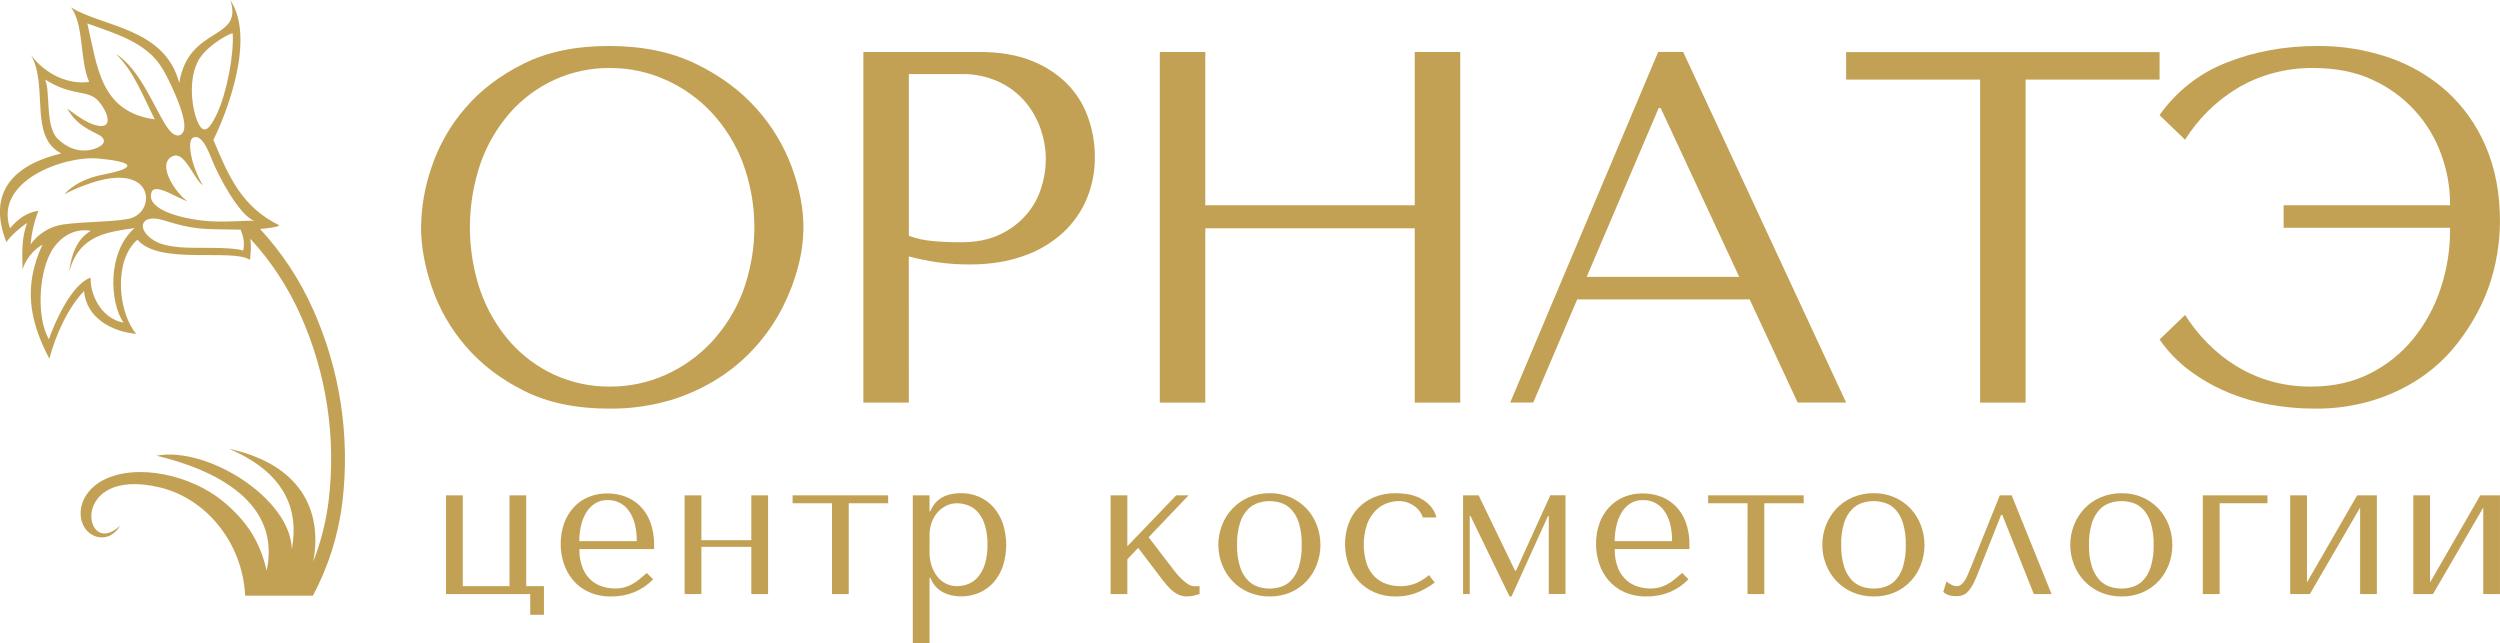
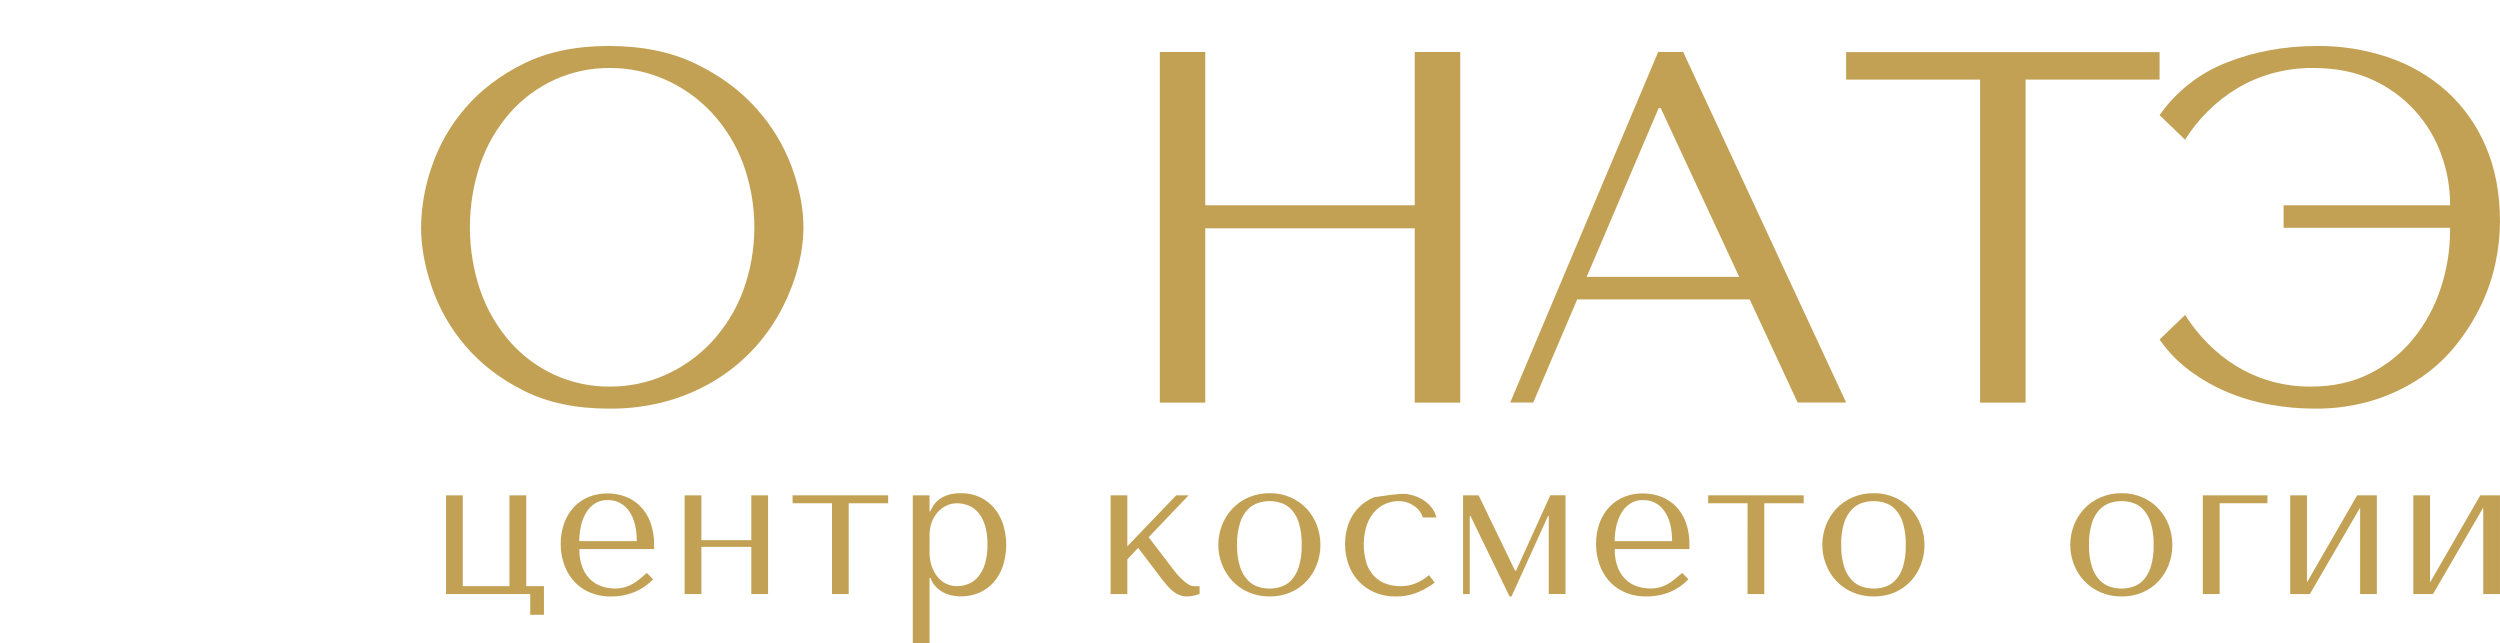
<svg xmlns="http://www.w3.org/2000/svg" width="373" height="96" viewBox="0 0 373 96" fill="none">
  <g clip-path="url(#clip0_45_235)">
    <path d="M64.413 24.872C65.504 21.643 67.214 18.66 69.447 16.089C71.733 13.425 74.642 11.22 78.174 9.474C81.705 7.729 85.932 6.857 90.853 6.861C95.823 6.861 100.137 7.745 103.793 9.512C107.449 11.28 110.472 13.51 112.862 16.202C115.17 18.764 116.967 21.744 118.157 24.982C119.301 28.145 119.873 31.122 119.873 33.913C119.857 35.881 119.594 37.839 119.091 39.741C118.543 41.85 117.767 43.893 116.777 45.834C115.718 47.908 114.403 49.841 112.862 51.585C111.221 53.447 109.327 55.069 107.237 56.404C104.967 57.85 102.507 58.972 99.927 59.735C96.983 60.588 93.93 61.003 90.866 60.967C85.941 60.967 81.715 60.083 78.186 58.313C74.658 56.544 71.749 54.315 69.46 51.626C67.237 49.048 65.528 46.067 64.425 42.844C63.355 39.679 62.821 36.702 62.822 33.913C62.859 30.832 63.396 27.779 64.413 24.872V24.872ZM71.72 43.515C72.699 46.275 74.193 48.824 76.12 51.027C77.959 53.1 80.207 54.767 82.722 55.923C85.321 57.107 88.147 57.706 91.001 57.678C93.864 57.691 96.697 57.093 99.311 55.923C101.901 54.766 104.233 53.101 106.171 51.027C108.191 48.845 109.773 46.295 110.832 43.515C113.123 37.316 113.123 30.5 110.832 24.3C109.773 21.52 108.191 18.97 106.171 16.788C104.232 14.719 101.9 13.059 99.311 11.905C96.695 10.733 93.859 10.134 90.994 10.148C88.139 10.121 85.313 10.721 82.715 11.905C80.199 13.06 77.951 14.727 76.113 16.799C74.185 19.001 72.692 21.55 71.712 24.311C69.573 30.536 69.573 37.3 71.712 43.525L71.72 43.515Z" fill="#C2A154" />
-     <path d="M135.6 60.071H128.814V7.758H146.267C149.148 7.758 151.659 8.181 153.8 9.026C155.795 9.78 157.613 10.939 159.141 12.428C160.553 13.842 161.635 15.552 162.309 17.434C163.008 19.362 163.362 21.399 163.355 23.45C163.37 25.565 162.964 27.661 162.161 29.617C161.358 31.546 160.15 33.279 158.617 34.697C156.919 36.246 154.922 37.429 152.749 38.174C150.41 39.028 147.725 39.455 144.692 39.455C143.046 39.465 141.4 39.352 139.771 39.117C138.363 38.91 136.968 38.624 135.593 38.258L135.6 60.071ZM135.6 35.184C136.729 35.599 137.908 35.859 139.106 35.958C140.4 36.082 141.817 36.145 143.358 36.145C145.596 36.145 147.51 35.771 149.1 35.025C150.606 34.342 151.953 33.35 153.053 32.115C154.079 30.953 154.853 29.591 155.329 28.115C155.792 26.705 156.031 25.23 156.037 23.745C156.029 22.204 155.765 20.676 155.255 19.223C154.738 17.72 153.94 16.328 152.905 15.123C151.814 13.867 150.466 12.861 148.952 12.172C147.217 11.394 145.332 11.011 143.432 11.05H135.6V35.184Z" fill="#C2A154" />
    <path d="M179.829 60.071H173.043V7.758H179.829V30.626H211.079V7.758H217.867V60.071H211.079V34.062H179.829V60.071Z" fill="#C2A154" />
    <path d="M235.319 44.668L228.756 60.063H225.324L247.4 7.75H251.13L275.443 60.063H268.21L261.051 44.668H235.319ZM247.773 16.12H247.474L236.735 41.304H259.491L247.773 16.12Z" fill="#C2A154" />
    <path d="M295.433 60.071V11.875H275.443V7.775H322.208V11.875H302.219V60.071H295.433Z" fill="#C2A154" />
    <path d="M356.403 8.577C359.596 9.659 362.539 11.374 365.055 13.622C367.564 15.909 369.549 18.714 370.872 21.843C372.289 25.107 372.997 28.856 372.997 33.09C372.985 35.151 372.76 37.204 372.327 39.219C371.87 41.389 371.157 43.497 370.202 45.498C369.194 47.594 367.956 49.57 366.51 51.391C365.005 53.295 363.219 54.959 361.212 56.322C359.05 57.778 356.689 58.911 354.201 59.686C351.327 60.572 348.333 61.004 345.327 60.967C343.088 60.967 340.854 60.766 338.651 60.368C336.476 59.981 334.35 59.355 332.312 58.5C330.314 57.663 328.425 56.584 326.687 55.287C324.952 53.998 323.44 52.432 322.21 50.653L326.015 46.992C326.971 48.501 328.086 49.903 329.339 51.175C330.613 52.478 332.041 53.62 333.591 54.578C335.195 55.567 336.927 56.333 338.738 56.855C340.714 57.42 342.76 57.697 344.815 57.678C348.098 57.678 351.019 57.03 353.578 55.736C356.084 54.485 358.296 52.714 360.067 50.54C361.863 48.318 363.241 45.786 364.132 43.069C365.075 40.262 365.553 37.32 365.549 34.358V33.984H340.714V30.626H365.549V30.321C365.536 27.874 365.104 25.447 364.27 23.147C363.404 20.686 362.052 18.425 360.295 16.499C358.538 14.573 356.412 13.021 354.043 11.936C351.507 10.741 348.524 10.143 345.094 10.143C343.014 10.128 340.943 10.405 338.94 10.965C337.092 11.483 335.324 12.25 333.683 13.245C332.11 14.2 330.657 15.342 329.357 16.645C328.089 17.915 326.967 19.323 326.01 20.841L322.205 17.18C324.699 13.624 328.191 10.889 332.238 9.325C336.389 7.681 340.901 6.859 345.774 6.861C349.388 6.834 352.981 7.414 356.403 8.577V8.577Z" fill="#C2A154" />
-     <path d="M36.578 88.872H46.69C49 84.544 50.489 79.824 51.08 74.952C52.26 65.128 50.745 55.167 46.697 46.14C44.736 41.743 42.07 37.697 38.804 34.163C40.05 34.061 41.53 33.863 41.666 33.605C36.112 30.92 34.092 26.308 31.84 20.869C33.606 17.326 38.265 5.884 34.356 -0.011C36.373 6.181 28.176 3.709 26.739 12.373C24.581 4.114 15.253 4.029 10.597 1.101C12.584 3.783 11.837 8.879 13.303 12.222C10.096 12.673 6.655 10.972 4.609 8.195C7.286 12.794 4.231 20.446 9.153 22.89C2.183 24.543 -2.003 28.591 0.948 36.118C1.618 35.178 2.924 34.012 4.042 33.256C3.216 35.587 3.292 37.494 3.367 40.173C3.882 38.626 4.939 37.317 6.343 36.489C3.515 42.564 4.297 47.731 7.366 53.519C8.263 50.117 10.078 45.969 12.536 43.43C12.899 47.455 16.706 49.489 20.336 49.814C17.578 46.596 16.918 38.828 20.513 35.759C23.742 39.63 34.706 36.997 37.311 38.782C37.431 37.453 37.493 36.656 37.352 35.626C40.44 38.98 42.962 42.815 44.821 46.981C48.713 55.661 50.17 65.24 49.037 74.689C48.65 77.809 47.877 80.869 46.736 83.799C48.206 76.036 44.69 69.226 34.156 66.959C42.389 70.456 44.67 75.885 43.537 81.954C43.392 74.394 30.96 66.57 23.354 67.989C32.221 70.105 41.965 74.975 39.784 85.154C38.833 81.014 37.025 77.873 33.184 74.727C28.603 70.971 20.551 69.029 15.471 71.596C13.497 72.593 12.014 74.46 12.029 76.636C12.055 80.135 16.082 81.611 17.91 78.429C12.454 83.648 10.142 69.462 23.852 72.723C30.694 74.358 36.176 80.878 36.578 88.872ZM29.84 8.63C31.29 6.46 34.742 4.731 34.716 5.01C34.926 7.977 33.883 13.721 32.392 16.931C31.262 19.37 30.541 19.772 29.878 18.886C28.805 17.459 27.718 11.835 29.84 8.63ZM13.031 3.494C15.793 4.518 18.741 5.382 21.139 7.019C23.538 8.656 24.358 10.26 25.558 12.786C26.805 15.422 28.135 18.917 27.184 19.908C26.493 20.628 25.675 19.934 25.217 19.365C23.415 17.123 21.065 10.301 17.291 8.072C19.95 10.542 21.444 14.589 23.09 17.807C14.898 16.688 14.532 9.85 13.031 3.494ZM8.58 20.677C6.698 18.789 7.557 13.616 6.719 11.856C10.388 14.182 12.433 13.478 14.1 14.556C15.494 15.458 17.815 19.86 13.898 18.563C12.323 18.051 10.007 16.157 10.007 16.157C11.155 18.207 12.564 19.04 14.576 20.031C16.176 20.82 15.483 21.75 14.139 22.191C11.733 22.98 9.756 21.866 8.58 20.677ZM18.434 48.144C14.988 47.501 13.42 43.788 13.525 41.424C10.733 42.367 8.22 47.939 7.302 50.606C5.341 47.321 5.755 39.963 8.104 36.822C10.498 33.628 13.556 34.445 13.556 34.445C11.364 35.641 10.597 38.288 10.306 40.594C11.776 35.09 15.89 34.637 20.076 34.03C15.9 37.719 16.401 45.239 18.434 48.144ZM19.672 32.516C17.882 33.113 12.712 33.028 9.429 33.489C8.46 33.629 7.53 33.965 6.695 34.477C5.86 34.988 5.137 35.664 4.571 36.464C4.708 34.75 5.098 33.066 5.729 31.468C4.062 31.619 2.52 32.792 1.5 34.063C-0.954 26.989 9.636 23.162 14.732 23.659C21.699 24.335 18.838 25.396 15.356 26.054C13.095 26.482 10.822 27.522 9.616 29.003C9.616 29.003 10.638 28.337 13.21 27.433C22.965 23.989 23.29 31.291 19.672 32.505V32.516ZM36.276 37.383C34.309 36.766 29.165 37.096 26.895 36.894C25.573 36.774 24.041 36.533 23.026 35.913C20.232 34.204 20.924 31.77 24.494 32.89C28.984 34.296 29.963 34.171 35.908 34.266C36.306 35.293 36.547 36.279 36.276 37.378V37.383ZM29.95 32.882C25.788 32.349 21.768 30.902 22.627 28.642C23.167 27.225 26.649 29.7 27.943 30.005C26.235 28.849 23.261 24.463 25.752 23.308C27.529 22.48 28.82 26.539 30.259 27.663C29.614 26.547 29.104 25.358 28.741 24.12C28.132 21.75 28.329 20.715 28.871 20.51C30.004 20.085 30.878 21.937 31.612 23.802C32.584 26.27 35.721 32.188 37.968 32.959C36.907 32.818 33.22 33.3 29.95 32.882Z" fill="#C2A154" />
    <path d="M76.014 87.453V73.905H78.512V87.453H81.156V91.724H79.111V88.634H66.549V73.905H69.047V87.453H76.014Z" fill="#C2A154" />
    <path d="M86.449 81.919C86.414 82.927 86.594 83.931 86.979 84.863C87.275 85.554 87.727 86.168 88.298 86.656C88.799 87.073 89.383 87.379 90.011 87.553C90.579 87.715 91.167 87.801 91.757 87.809C92.207 87.814 92.654 87.76 93.09 87.648C93.491 87.541 93.879 87.39 94.248 87.197C94.637 86.988 95.006 86.741 95.347 86.459C95.71 86.165 96.094 85.842 96.505 85.488L97.444 86.428C96.666 87.249 95.724 87.896 94.68 88.327C93.58 88.778 92.401 89.003 91.213 88.99C90.055 89.018 88.906 88.792 87.845 88.327C86.94 87.92 86.136 87.316 85.493 86.559C84.876 85.822 84.407 84.972 84.112 84.056C83.809 83.129 83.656 82.16 83.657 81.184C83.641 80.105 83.82 79.032 84.187 78.017C84.51 77.131 85.011 76.319 85.657 75.632C86.275 74.979 87.027 74.467 87.861 74.131C88.738 73.782 89.674 73.609 90.617 73.619C91.529 73.614 92.435 73.772 93.291 74.087C94.123 74.396 94.879 74.878 95.511 75.502C96.179 76.181 96.695 76.995 97.025 77.889C97.422 78.983 97.614 80.141 97.59 81.305V81.924L86.449 81.919ZM95.005 80.741C95.005 78.835 94.62 77.338 93.852 76.25C93.496 75.724 93.012 75.298 92.446 75.012C91.88 74.726 91.25 74.589 90.617 74.615C89.957 74.598 89.307 74.776 88.748 75.128C88.216 75.478 87.772 75.946 87.449 76.496C87.091 77.104 86.832 77.766 86.682 78.456C86.512 79.205 86.426 79.97 86.426 80.738L95.005 80.741Z" fill="#C2A154" />
    <path d="M104.647 88.634H102.146V73.905H104.647V80.592H112.095V73.905H114.596V88.634H112.095V81.594H104.647V88.634Z" fill="#C2A154" />
    <path d="M124.135 75.084H118.254V73.905H132.511V75.084H126.63V88.634H124.132L124.135 75.084Z" fill="#C2A154" />
    <path d="M136.188 73.905H138.686V76.293H138.803C139.529 74.488 141.058 73.584 143.39 73.582C144.322 73.572 145.246 73.759 146.1 74.131C146.916 74.489 147.644 75.021 148.233 75.691C148.851 76.403 149.325 77.229 149.629 78.122C150.294 80.185 150.294 82.405 149.629 84.468C149.329 85.364 148.855 86.19 148.233 86.9C147.64 87.559 146.913 88.084 146.1 88.437C144.809 88.985 143.382 89.124 142.009 88.834C141.554 88.739 141.113 88.581 140.7 88.365C139.828 87.907 139.157 87.14 138.819 86.213H138.686V95.992H136.188V73.905ZM138.686 82.36C138.674 83.09 138.788 83.818 139.023 84.509C139.223 85.094 139.527 85.639 139.921 86.116C140.267 86.538 140.703 86.877 141.198 87.108C141.692 87.34 142.231 87.457 142.776 87.453C143.372 87.456 143.962 87.341 144.513 87.115C145.078 86.875 145.578 86.502 145.967 86.026C146.424 85.454 146.764 84.798 146.967 84.094C147.23 83.165 147.353 82.203 147.333 81.238C147.351 80.285 147.228 79.335 146.967 78.419C146.767 77.722 146.432 77.07 145.98 76.503C145.592 76.03 145.092 75.661 144.525 75.43C143.97 75.203 143.376 75.087 142.776 75.089C142.222 75.086 141.674 75.212 141.176 75.458C140.678 75.702 140.233 76.042 139.867 76.46C139.484 76.899 139.189 77.409 139 77.961C138.791 78.552 138.687 79.176 138.691 79.803L138.686 82.36Z" fill="#C2A154" />
    <path d="M175.489 73.905H177.34L171.375 80.151L175.225 85.188C175.42 85.444 175.64 85.701 175.885 85.97C176.127 86.229 176.383 86.475 176.652 86.705C176.889 86.913 177.146 87.096 177.419 87.251C177.643 87.379 177.895 87.449 178.153 87.456H178.976V88.634C178.721 88.713 178.429 88.79 178.094 88.87C177.759 88.949 177.416 88.989 177.071 88.988C176.694 88.99 176.321 88.92 175.969 88.783C175.627 88.643 175.306 88.454 175.018 88.222C174.721 87.982 174.445 87.716 174.195 87.427C173.941 87.132 173.696 86.837 173.461 86.543L169.815 81.742L168.199 83.451V88.634H165.701V73.905H168.199V81.507L175.489 73.905Z" fill="#C2A154" />
    <path d="M197.007 81.305C197.008 82.304 196.826 83.296 196.47 84.23C196.13 85.141 195.616 85.976 194.957 86.69C194.285 87.407 193.474 87.979 192.574 88.37C191.588 88.794 190.524 89.005 189.452 88.99C188.355 89.007 187.268 88.791 186.261 88.358C185.351 87.964 184.531 87.387 183.852 86.664C183.189 85.95 182.668 85.115 182.318 84.205C181.592 82.328 181.592 80.248 182.318 78.371C182.668 77.461 183.189 76.626 183.852 75.912C184.531 75.188 185.351 74.612 186.261 74.218C187.268 73.786 188.356 73.57 189.452 73.585C190.528 73.57 191.595 73.786 192.581 74.218C193.48 74.618 194.291 75.193 194.964 75.912C195.624 76.625 196.138 77.46 196.478 78.371C196.832 79.308 197.011 80.302 197.007 81.305V81.305ZM194.213 81.305C194.247 80.174 194.098 79.044 193.773 77.961C193.545 77.22 193.154 76.541 192.627 75.973C192.197 75.527 191.66 75.198 191.068 75.017C189.995 74.683 188.847 74.683 187.774 75.017C187.179 75.2 186.639 75.528 186.202 75.973C185.666 76.538 185.265 77.218 185.028 77.961C184.691 79.042 184.536 80.172 184.571 81.305C184.537 82.427 184.692 83.548 185.028 84.62C185.265 85.363 185.666 86.042 186.202 86.608C186.639 87.052 187.179 87.381 187.774 87.563C188.847 87.898 189.995 87.898 191.068 87.563C191.66 87.383 192.197 87.054 192.627 86.608C193.154 86.04 193.545 85.361 193.773 84.62C194.097 83.546 194.246 82.426 194.213 81.305V81.305Z" fill="#C2A154" />
-     <path d="M211.16 87.058C211.904 86.754 212.595 86.331 213.205 85.806L214.057 86.925C213.297 87.492 212.473 87.966 211.602 88.34C210.528 88.792 209.371 89.014 208.206 88.99C207.137 89.007 206.076 88.801 205.09 88.386C204.197 88.004 203.392 87.442 202.725 86.736C202.058 86.023 201.543 85.182 201.211 84.263C200.521 82.318 200.505 80.196 201.165 78.24C201.475 77.341 201.971 76.517 202.622 75.824C203.294 75.119 204.104 74.562 205.003 74.19C206.038 73.769 207.148 73.563 208.265 73.585C208.881 73.588 209.496 73.642 210.104 73.746C210.726 73.852 211.33 74.051 211.893 74.336C212.449 74.619 212.951 74.998 213.376 75.455C213.829 75.953 214.152 76.555 214.317 77.208H212.29C212.057 76.496 211.591 75.884 210.968 75.471C210.278 74.992 209.454 74.745 208.616 74.764C208.022 74.772 207.435 74.886 206.882 75.102C206.255 75.34 205.688 75.712 205.22 76.193C204.673 76.769 204.248 77.45 203.97 78.194C203.32 80.132 203.305 82.227 203.926 84.174C204.183 84.896 204.6 85.551 205.146 86.088C205.645 86.562 206.242 86.92 206.895 87.135C207.555 87.351 208.246 87.46 208.94 87.458C209.699 87.466 210.451 87.33 211.16 87.058Z" fill="#C2A154" />
+     <path d="M211.16 87.058C211.904 86.754 212.595 86.331 213.205 85.806L214.057 86.925C213.297 87.492 212.473 87.966 211.602 88.34C210.528 88.792 209.371 89.014 208.206 88.99C207.137 89.007 206.076 88.801 205.09 88.386C204.197 88.004 203.392 87.442 202.725 86.736C202.058 86.023 201.543 85.182 201.211 84.263C200.521 82.318 200.505 80.196 201.165 78.24C201.475 77.341 201.971 76.517 202.622 75.824C203.294 75.119 204.104 74.562 205.003 74.19C208.881 73.588 209.496 73.642 210.104 73.746C210.726 73.852 211.33 74.051 211.893 74.336C212.449 74.619 212.951 74.998 213.376 75.455C213.829 75.953 214.152 76.555 214.317 77.208H212.29C212.057 76.496 211.591 75.884 210.968 75.471C210.278 74.992 209.454 74.745 208.616 74.764C208.022 74.772 207.435 74.886 206.882 75.102C206.255 75.34 205.688 75.712 205.22 76.193C204.673 76.769 204.248 77.45 203.97 78.194C203.32 80.132 203.305 82.227 203.926 84.174C204.183 84.896 204.6 85.551 205.146 86.088C205.645 86.562 206.242 86.92 206.895 87.135C207.555 87.351 208.246 87.46 208.94 87.458C209.699 87.466 210.451 87.33 211.16 87.058Z" fill="#C2A154" />
    <path d="M226.047 85.147H226.195L231.309 73.895H233.574V88.624H231.076V77H230.959L225.52 88.99H225.226L219.404 77H219.287V88.634H218.287V73.905H220.611L226.047 85.147Z" fill="#C2A154" />
    <path d="M240.924 81.92C240.889 82.927 241.068 83.931 241.451 84.863C241.749 85.553 242.2 86.167 242.77 86.657C243.272 87.074 243.857 87.38 244.486 87.553C245.053 87.715 245.64 87.801 246.229 87.81C246.679 87.814 247.128 87.76 247.564 87.648C247.966 87.54 248.354 87.387 248.722 87.192C249.112 86.982 249.48 86.735 249.822 86.454C250.182 86.159 250.568 85.835 250.98 85.483L251.918 86.426C251.141 87.247 250.199 87.893 249.155 88.325C248.054 88.776 246.874 89.001 245.685 88.988C244.528 89.016 243.38 88.789 242.32 88.325C241.415 87.918 240.611 87.314 239.968 86.557C239.351 85.82 238.882 84.969 238.587 84.054C238.284 83.127 238.13 82.157 238.132 81.182C238.115 80.103 238.295 79.03 238.661 78.015C238.985 77.129 239.484 76.318 240.129 75.63C240.749 74.977 241.501 74.465 242.335 74.129C243.214 73.779 244.152 73.605 245.097 73.616C246.01 73.612 246.916 73.77 247.774 74.085C248.605 74.394 249.361 74.876 249.993 75.499C250.661 76.178 251.177 76.992 251.507 77.887C251.9 78.981 252.089 80.139 252.064 81.302V81.922L240.924 81.92ZM249.477 80.741C249.477 78.835 249.092 77.338 248.324 76.25C247.969 75.725 247.487 75.3 246.923 75.014C246.359 74.728 245.731 74.591 245.099 74.615C244.439 74.597 243.789 74.776 243.23 75.128C242.698 75.478 242.253 75.946 241.931 76.496C241.572 77.104 241.313 77.766 241.164 78.456C240.995 79.205 240.909 79.97 240.909 80.739L249.477 80.741Z" fill="#C2A154" />
    <path d="M260.736 75.084H254.855V73.905H269.112V75.084H263.232V88.634H260.734L260.736 75.084Z" fill="#C2A154" />
    <path d="M287.133 81.305C287.136 82.306 286.957 83.299 286.603 84.235C286.264 85.147 285.75 85.982 285.09 86.695C284.419 87.412 283.609 87.984 282.709 88.376C281.717 88.8 280.646 89.009 279.567 88.99C278.471 89.007 277.385 88.792 276.379 88.358C275.468 87.964 274.648 87.387 273.967 86.664C273.304 85.95 272.783 85.115 272.433 84.205C271.707 82.328 271.707 80.248 272.433 78.371C272.783 77.461 273.304 76.626 273.967 75.912C274.648 75.188 275.468 74.612 276.379 74.218C277.385 73.785 278.472 73.57 279.567 73.585C280.644 73.57 281.712 73.786 282.699 74.218C283.593 74.613 284.398 75.185 285.067 75.898C285.736 76.612 286.255 77.453 286.593 78.371C286.95 79.308 287.133 80.302 287.133 81.305V81.305ZM284.341 81.305C284.374 80.173 284.225 79.044 283.898 77.961C283.671 77.22 283.279 76.541 282.753 75.973C282.323 75.527 281.787 75.198 281.196 75.017C280.123 74.683 278.975 74.683 277.902 75.017C277.307 75.2 276.766 75.528 276.33 75.973C275.793 76.538 275.391 77.218 275.154 77.961C274.821 79.043 274.67 80.173 274.709 81.305C274.675 82.427 274.829 83.548 275.164 84.62C275.401 85.363 275.803 86.043 276.34 86.608C276.777 87.053 277.317 87.381 277.913 87.563C278.985 87.898 280.134 87.898 281.206 87.563C281.798 87.383 282.333 87.054 282.763 86.608C283.29 86.04 283.681 85.361 283.908 84.62C284.23 83.545 284.376 82.426 284.341 81.305Z" fill="#C2A154" />
-     <path d="M306.094 88.634H303.448L298.743 76.824H298.567L295.187 85.335C294.965 85.933 294.709 86.518 294.42 87.087C294.217 87.49 293.965 87.866 293.67 88.207C293.449 88.468 293.166 88.671 292.847 88.796C292.527 88.908 292.189 88.962 291.85 88.957C291.023 88.957 290.386 88.742 289.938 88.311L290.408 86.749C290.624 86.934 290.86 87.092 291.114 87.22C291.374 87.368 291.666 87.449 291.965 87.456C292.209 87.452 292.444 87.362 292.627 87.2C292.844 87.021 293.028 86.807 293.172 86.567C293.33 86.308 293.468 86.038 293.584 85.757C293.701 85.473 293.809 85.222 293.906 85.007L298.375 73.9H300.139L306.094 88.634Z" fill="#C2A154" />
    <path d="M324.114 81.304C324.118 82.306 323.938 83.299 323.585 84.235C323.246 85.147 322.731 85.982 322.071 86.695C321.4 87.412 320.59 87.984 319.691 88.376C318.701 88.799 317.634 89.01 316.558 88.993C315.463 89.009 314.377 88.793 313.37 88.36C312.46 87.966 311.639 87.39 310.959 86.667C310.296 85.952 309.775 85.118 309.425 84.207C308.702 82.33 308.702 80.251 309.425 78.374C309.775 77.463 310.296 76.628 310.959 75.914C311.639 75.191 312.46 74.615 313.37 74.221C314.377 73.788 315.463 73.573 316.558 73.588C317.636 73.572 318.704 73.788 319.691 74.221C320.584 74.616 321.39 75.187 322.059 75.901C322.728 76.614 323.247 77.455 323.585 78.374C323.938 79.31 324.118 80.303 324.114 81.304V81.304ZM321.322 81.304C321.356 80.173 321.206 79.044 320.88 77.961C320.653 77.22 320.261 76.54 319.734 75.973C319.305 75.527 318.769 75.198 318.177 75.017C317.105 74.683 315.956 74.683 314.884 75.017C314.288 75.2 313.748 75.528 313.311 75.973C312.775 76.538 312.372 77.218 312.135 77.961C311.798 79.042 311.645 80.172 311.68 81.304C311.646 82.427 311.8 83.548 312.135 84.62C312.372 85.363 312.775 86.042 313.311 86.608C313.748 87.052 314.288 87.381 314.884 87.563C315.956 87.898 317.105 87.898 318.177 87.563C318.769 87.383 319.305 87.054 319.734 86.608C320.261 86.041 320.653 85.361 320.88 84.62C321.205 83.546 321.354 82.426 321.322 81.304V81.304Z" fill="#C2A154" />
    <path d="M331.168 75.084V88.634H328.66V73.905H338.302V75.084H331.168Z" fill="#C2A154" />
    <path d="M351.686 73.905H354.627V88.634H352.129V75.732L344.632 88.634H341.699V73.905H344.2V86.897L351.686 73.905Z" fill="#C2A154" />
    <path d="M370.059 73.905H372.997V88.634H370.499V75.732L363.002 88.634H360.064V73.905H362.562V86.897L370.059 73.905Z" fill="#C2A154" />
  </g>
  <defs>
    <clipPath id="clip0_45_235">
      <rect width="373" height="96" fill="white" />
    </clipPath>
  </defs>
</svg>